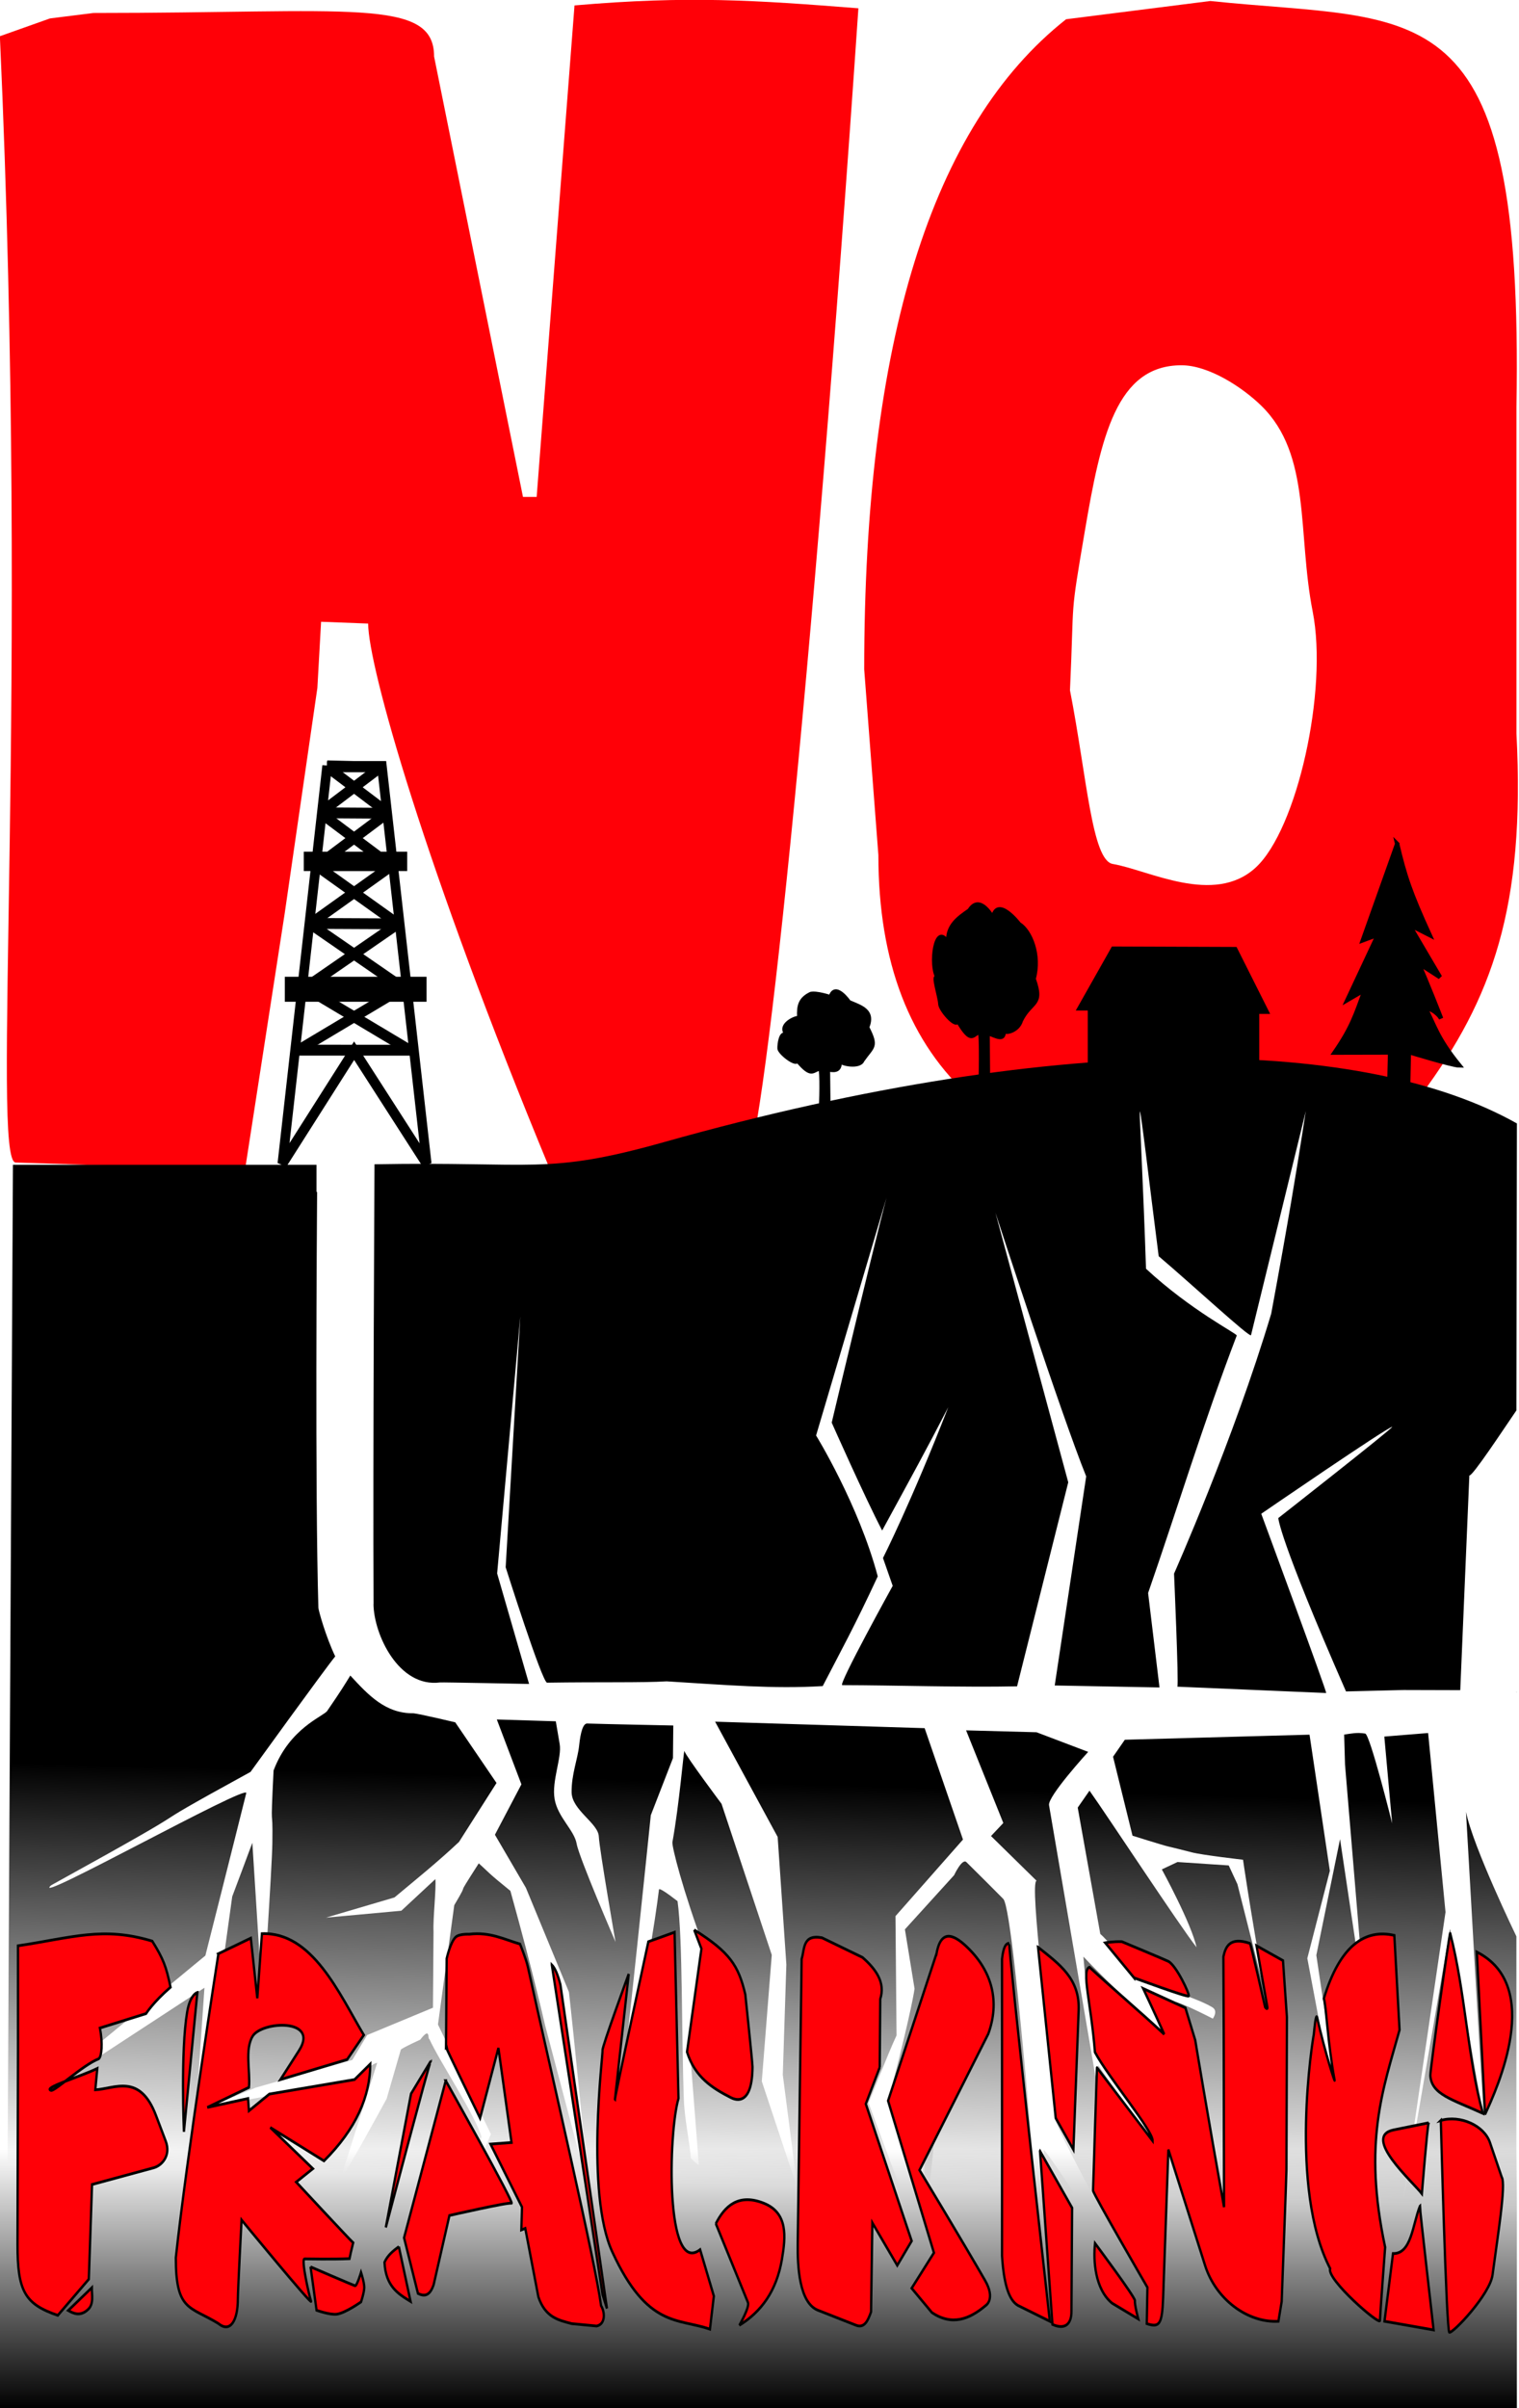
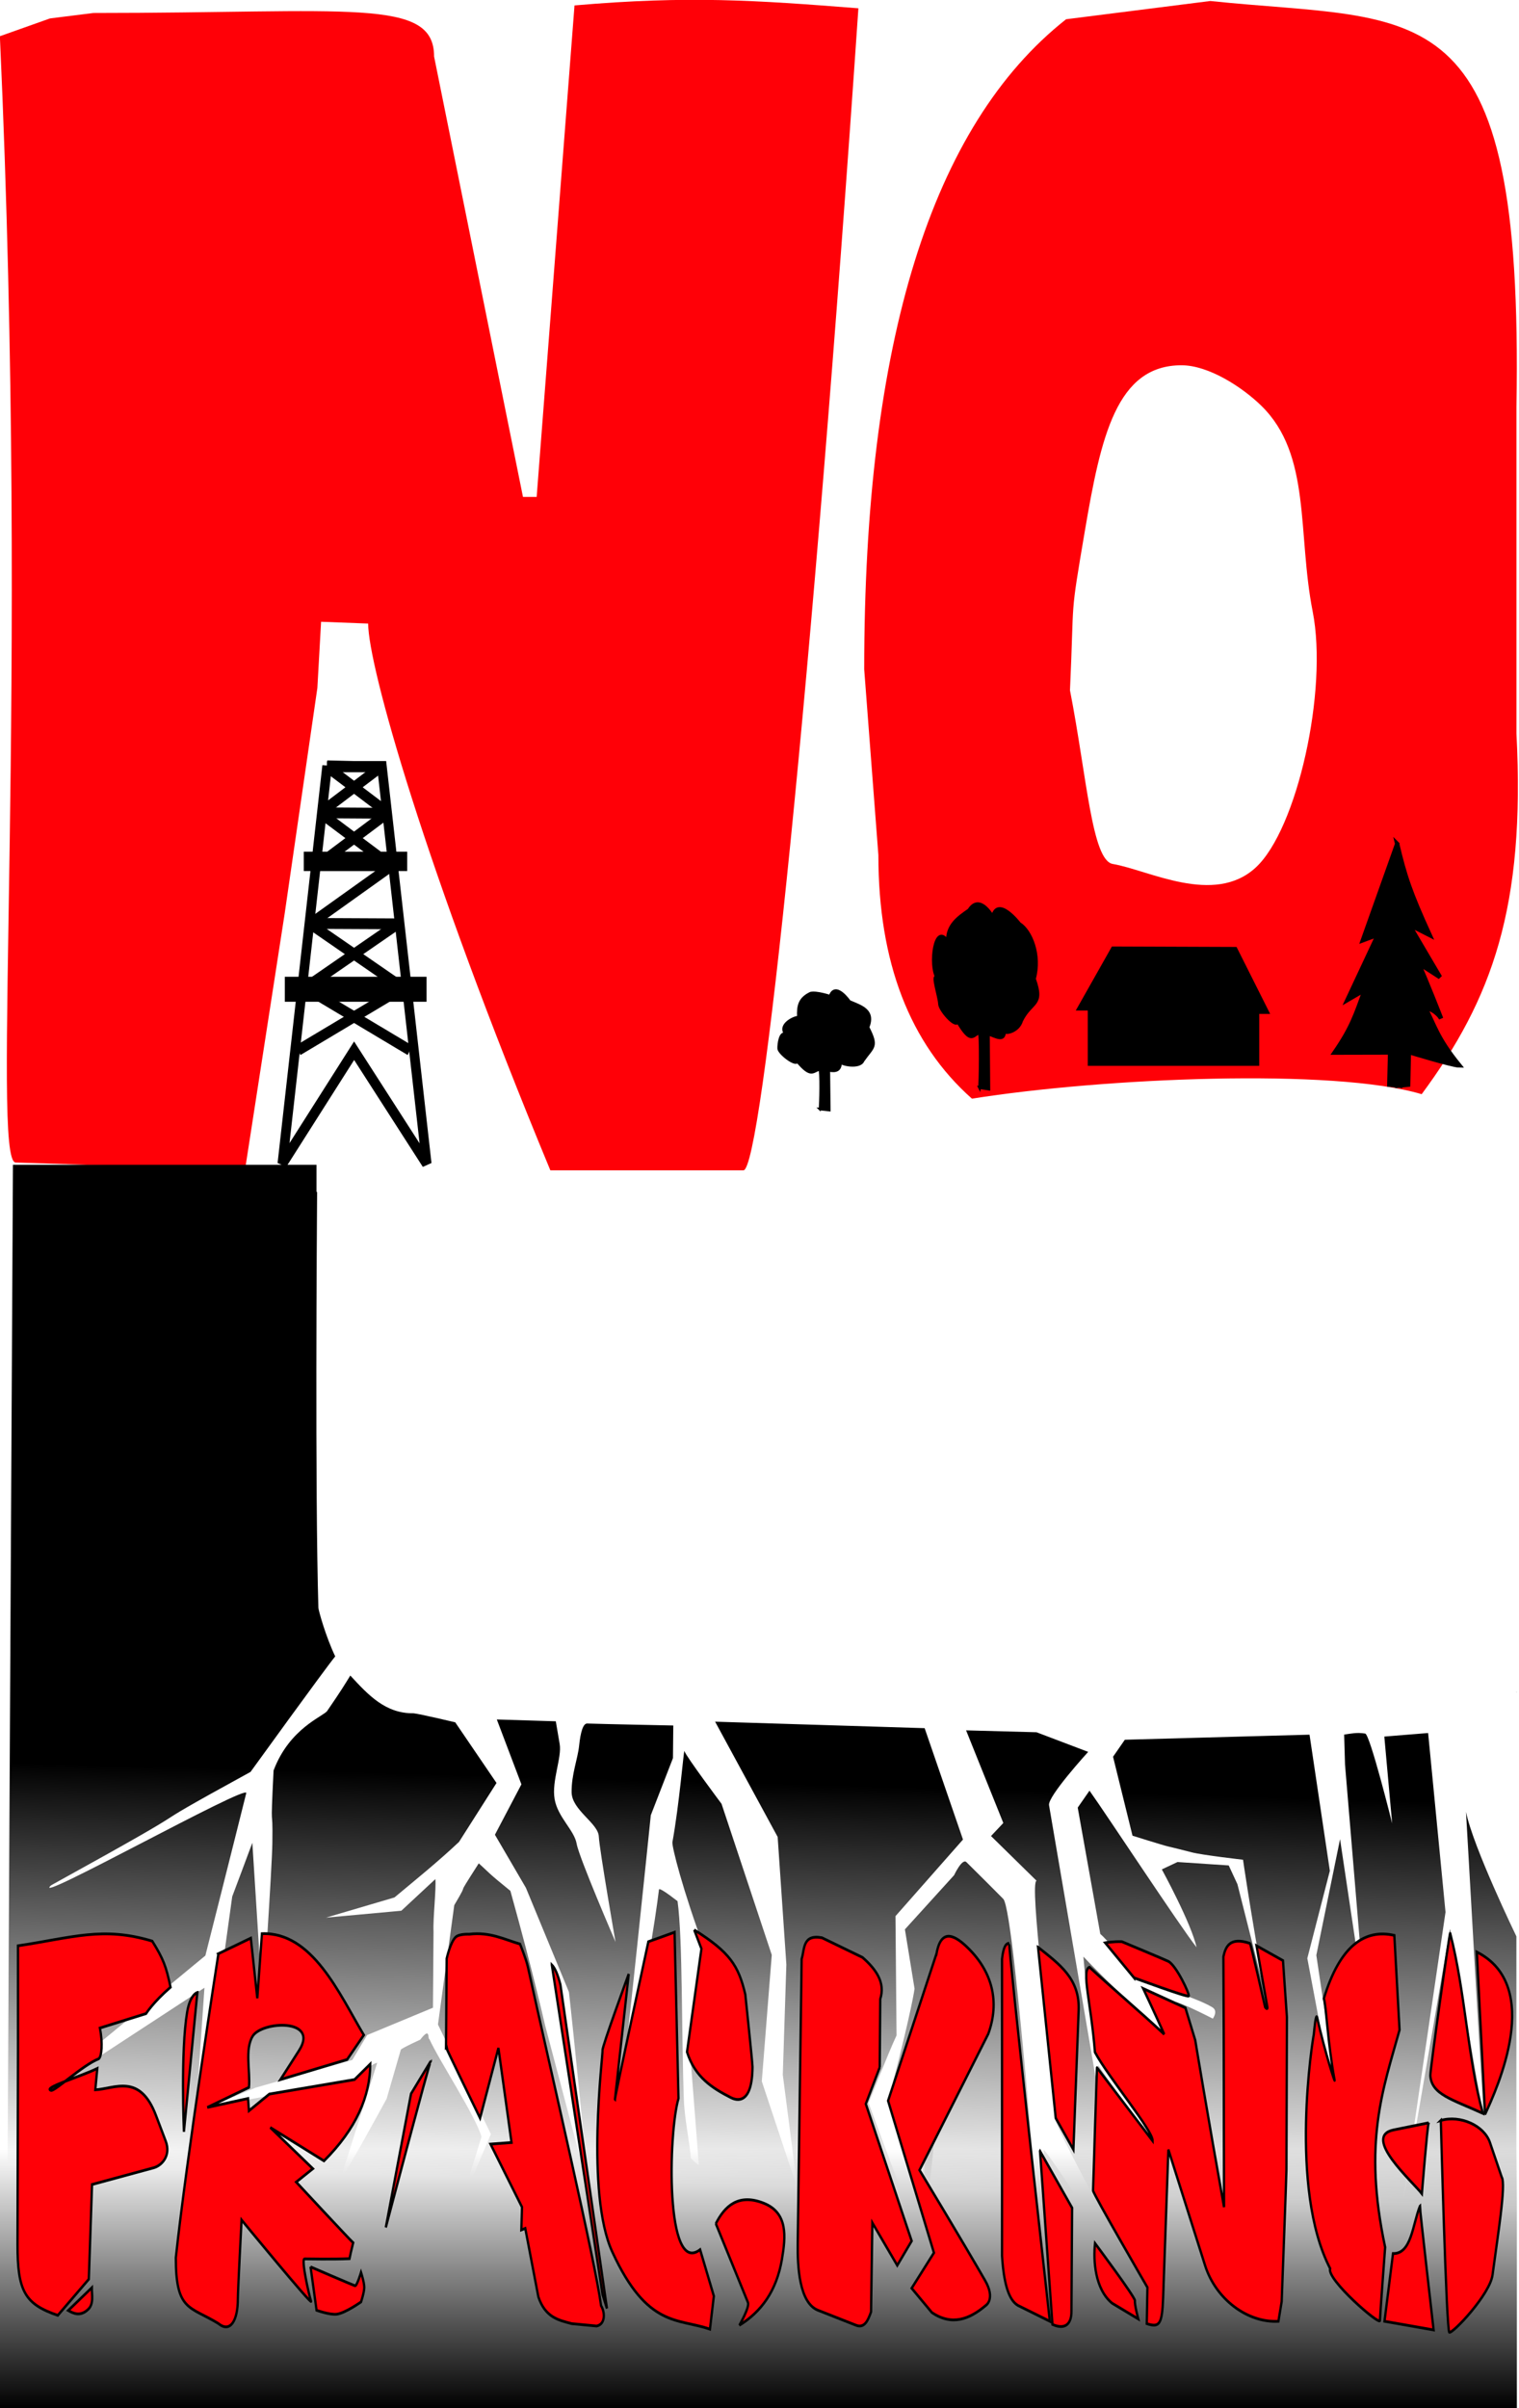
<svg xmlns="http://www.w3.org/2000/svg" xmlns:xlink="http://www.w3.org/1999/xlink" id="svg2" viewBox="0 0 600.38 951.36" version="1.1">
  <defs id="defs4">
    <linearGradient id="linearGradient4309">
      <stop id="stop4311" offset="0" />
      <stop id="stop4313" stop-opacity="0" offset="1" />
    </linearGradient>
    <linearGradient id="linearGradient4077" y2="912.49" gradientUnits="userSpaceOnUse" x2="325.65" gradientTransform="translate(0 -74.751)" y1="1015" x1="325.65">
      <stop id="stop3768" offset="0" />
      <stop id="stop3770" stop-opacity="0" offset="1" />
    </linearGradient>
    <linearGradient id="linearGradient4079" y2="850.68" xlink:href="#linearGradient4309" gradientUnits="userSpaceOnUse" x2="304.81" y1="692.11" x1="309.18" />
    <linearGradient id="linearGradient4087" y2="973.54" xlink:href="#linearGradient4309" gradientUnits="userSpaceOnUse" x2="300.52" y1="764.97" x1="300.6" />
  </defs>
  <g id="layer2" transform="translate(-69.195 315.48)">
    <g id="g4009">
      <rect id="rect3764" fill-rule="evenodd" transform="translate(0 -304.35)" height="199" width="599.53" y="741.24" x="69.195" fill="url(#linearGradient4077)" />
      <g id="flowRoot2876" transform="matrix(2.748 0 0 3.536 -142.87 248.66)" fill="#ff0007">
        <path id="path2889" d="m90.599-158.09c36.984 0 49.007-1.746 49.007 4.863l12.784 49.199h1.969l5.443-54.907c16.452-1.106 26.036-0.581 40.832 0.32-6.609 75.234-13.908 129.82-16.533 129.82h-27.773c-18.181-34.06-26.204-56.441-26.204-61.082l-6.771-0.202-0.534 7.391-4.701 25.195-5.704 28.636-32.981-0.808c-3.609 0 2.034-51.911-2.279-125.83l7.206-1.988" />
        <path id="path2891" d="m251.25-159.43c30.422 2.479 45.099-1.849 44.032 45.347l0 36.481c1.296 19.433-3.499 29.649-13.63 40.3-12.694-2.937-45.736-1.837-64.687 0.501-8.937-6.161-13.457-15.203-13.457-27.215l-2.039-20.742c0-36.562 9.68-60.773 29.039-72.633l20.742-2.039m-18.049 59.229c-2.207 10.116-1.49 6.908-2.134 17.778 2.438 9.703 3.141 19.005 6.163 19.403 5.142 0.678 14.547 4.689 20.544 0.404 5.963-4.261 10.43-19.81 8.202-28.602-2.228-8.793-0.168-17.505-7.375-22.983-2.756-2.095-7.593-4.534-11.498-4.534-9.328 0-11.59 7.94-13.901 18.534z" />
      </g>
      <g id="g3800" transform="translate(70.96 74.23)">
        <g id="g4299" transform="translate(0 -.505)">
          <path id="path4089" d="m668.53 754.28s-17.117-35.284-19.906-49.156l6.844 119.72-13.156-73.469-18.844 109.44 17.062-116.09-6.875-70.75-17.312 1.406 3.094 34.281s-8.753-35.17-10.656-35.469c-3.338-0.523-5.366-0.02-8.312 0.406l0.344 11.844 5.688 68.156 7.469 62.344-15.125-101.03-9.375 45.844 6.156 41.156s-5.051 24.978-7.25 41.531l4.375-45.125-6.844-36.344 8.906-34.562-8.031-53.781-73 2-4.656 6.719 7.688 31.188s11.98 3.768 14.062 4.25c2.082 0.482 5.211 1.255 9.438 2.344 4.226 1.089 20.188 2.906 20.188 2.906s2.186 15.808 8.781 53.125l-11-43.469-3.438-7.406-20.25-1.344-6.188 2.906s11.677 21.348 13.719 30.772c-6.665-8.437-35.647-52.551-42.312-61.866l-4.656 6.688 8.924 49.911s1.721 1.401 3.979 4.267c2.257 2.865 5.408 6.837 8.981 11.264 2.884 3.573 23.955 8.899 31.329 13.431 2.439 1.499 0.186 4.489 0.186 4.489s-18.226-9.401-14.846-5.763c-0.221 45.748 9.562 50.078 9.165 76.683l-7.188-59.415c-13.287-11.911-26.116-23.128-38.281-35.991 1.038 13.342 3.204 25.557 5.145 37.997 25.78 35.752 24.368 39.313 0.658 4.862l6.86 50.59-26.25-153.28c-0.597-3.486 15.469-21.062 15.469-21.062l-20.406-7.75-27.844-0.75 14.71 36.594-4.862 5.152 17.996 17.652c-2.871 0.973 5.026 59.787 7.216 93.637-0.044 4.16 36.98 70.548 36.269 71.639-0.923 1.416-40.872-61.788-40.694-58.791 2.151 36.156 5.288 68.92 2.551 65.807-2.751-3.129-13.523-160.09-18.502-165.12-3.128-3.162-10.453-10.496-14.559-14.517-1.687-1.652-4.862 5.152-4.862 5.152l-19.446 21.411 3.812 23.46s-1.163 8.602-8.469 36.665c0.018 8.842 13.583 25.157 12.464 36.201-0.414 4.085-0.692 7.175-0.969 10.125-0.077 1.109-0.171 2.229-0.281 3.344-0.157 1.582-0.224 2.002-0.25 2.188h235.38v-109.25z" fill="url(#linearGradient4079)" transform="translate(-70.96 -378.58)" />
          <path id="path4085" d="m647.94 674.28 6.156 29.469 14.438 37.594c0.19-20.594 1.199-35.589 1.024-65.739-8.94-1.821-12.209-1.923-21.617-1.324z" fill="url(#linearGradient4079)" transform="translate(-70.96 -378.58)" />
          <path id="path4083" d="m668.53 657.78v0.125c0.076-0.045 0.139-0.079 0.219-0.125h-0.219z" fill="url(#linearGradient4079)" transform="translate(-70.96 -378.58)" />
          <path id="path4081" d="m668.78 550.64c-5.34 9.119-13.092 18.222-12.138 21.246-1.837 63.051-4.693 86.137-3.677 85.768l15.562 0.125 0.253-107.14z" fill="url(#linearGradient4079)" transform="translate(-70.96 -378.58)" />
-           <path id="path4077" d="m216.81 623.03c0.15 12.043 9.958 33.09 26.312 30.969 0.795-0.103 35.188 0.594 35.188 0.594l-12.625-43.656 9.156-101.5-5.781 99.062s14.431 45.624 16.375 45.594c20.885-0.325 37.799 0.061 47.25-0.531 23.494 1.436 42.121 3.059 61.688 1.875 7.431-14.367 12.414-23.271 21.75-43.344-7.55-28.356-24.375-55.656-24.375-55.656l29.366-99.083c-0.829 0-23.19 94.008-23.19 94.008s13.059 29.448 19.939 42.619c11.16-20.48 17.811-32.564 26.135-48.731-14.674 37.63-25.812 59.593-25.812 59.593l3.844 11s-21.694 39.216-19.938 39.219c20.285 0.033 48.045 0.923 69.094 0.469l20.23-80.59-28.77-106.47s26.109 80.058 35.863 104.13l-12.438 82.594 41.406 0.781-4.5-37.312c11.089-31.882 21.911-67.39 35.036-101.71 0.269-0.703-17.994-9.808-35.865-26.386-1.03-31.808-2.638-61.214-2.454-62.066 0.334-1.547 3.91 29.578 7.47 57.122 13.005 11.022 36.086 32.363 36.486 31.193l23.172-94.688c-1.387 0.444-1.471 12.218-15.181 86.167-14.91 49.88-38.41 102.72-38.41 102.72s1.913 43.4 1.312 44.656l58.812 2.5c0.523 0.036-25.656-70.812-25.656-70.812s50.093-34.371 51.781-34.344c0.057 0.702-45.031 36.031-45.031 36.031s-0.041 7.358 26.75 68.5l22.688-0.562h0.281l22.188 0.062 3.594-84.812c1.161 0.466 13.273-17.921 18.594-25.688l0.2-113.38c-58.942-33.21-176.29-37.862-337.1 7.377-46.663 13.127-50.965 7.584-114.43 8.756 0 0-0.655 117.79-0.37 173.75z" fill="url(#linearGradient4087)" transform="translate(-70.96 -378.58)" />
          <path id="path4075" d="m194.28 449.53h-119.97l-2.219 414 365.35 15c0.029-0.437-4.007-17.84-3.755-20.531 0.439-6.356 0.359-12.813 0.375-21.406 0.019-10.094-8.913-32.638-5.482-38.54 22.006-37.859 4.964 78.567 4.964 78.567 0 0.057-21.05-56.451-21.05-56.451s7.748-19.694 11.054-26.727l-0.415-47.121 26.679-30.259-15.156-44-82.812-2.562 24.719 45.531 3.438 50.415-1.411 43.531 5.786 44.929-14.085-42.321 3.938-49.951-19.85-59.69s-14.026-18.73-14.688-20.844c-0.213-0.681-2.047 21.34-4.722 35.95-0.304 1.662 4.066 18.941 12.712 42.319-1.883 18.26-3.249 26.464-5.784 39.961 2.541 32.961 3.496 45.122 3.496 45.122s0.229 0.789-3.148-2.467c-0.337-5.685-2.463-15.273-2.754-23.036-0.962-25.665-0.426-63.7-2.501-78.547-4.602-3.571-7.253-5.258-7.333-4.601-1.433 11.776-5.859 40.533-15.503 83.626 1.638-9.434 12.267-112.96 12.267-112.96l8.758-22.583 0.13-12.88s-27.493-0.559-34.031-0.781c-1.635-0.056-2.635 3.463-3.188 8.75-0.552 5.287-3.049 11.33-2.969 18.406 0.081 7.077 10.485 12.154 10.75 17.469 0.265 5.314 6.608 41.679 6.608 41.679s-14.443-33.395-15.358-38.773c-0.915-5.378-7.498-10.516-8.719-17.688-1.22-7.171 2.915-16.372 2-21.75l-1.531-8.969-23.312-0.719 9.719 25.625-10.469 19.906 12.252 20.982 16.998 41.143s2.34 20.055 7.844 78.375l-17.295-65.304c-0.032 0-4.387-19.668-13.694-53.029-9.132-7.396-7.872-6.691-12.491-10.868-10.905 17.014-2.339 4.158-9.685 16.536l-6.438 47.148 20.916 43.306-12.501 29.306 8.792-28.251c-2.391-8.408-16.67-29.975-20.577-38.574-0.817-0.015 0.513-5.202-3.653 0.2-7.68 3.511-7.806 4.053-7.643 3.915l-5.63 19.42s-17.035 31.414-18.094 31.219l14.372-45.442c-4.091 0.968-4.876 5.724-8.198 6.691l-57.748 10.607 17.835-7.443 38.277-10.971 5.857-9.828 26.011-10.801 0.226-30.149c-0.262-4.93 1.117-16.979 0.716-20.651l-13.442 12.488-29.792 2.727 27.073-7.977c8.51-7.1 17.01-13.94 25.52-21.94l14.82-23.28-16.32-23.97s-14.083-3.327-16.438-3.562c-11.105 0.142-17.85-7.132-25.031-14.906-2.452 3.966-3.471 5.718-9.125 13.969-1.491 2.175-14.862 6.737-21.202 23.536-1.386 27.76-0.227 11.458-0.479 28.593-0.113 9.744-3.827 64.25-3.827 64.25l-4.088-64.277c-0.919 2.554-7.947 21.22-7.947 21.22l-16.801 121.09 5.82-85.04s-73.167 47.872-71.875 46.812c31.964-26.212 72.237-59.52 72.237-59.52s10.855-42.843 16.169-64.198c0.986-3.961-86.432 44.888-77.156 36.438 71.619-39.523 25.001-15.297 78.844-44.812 0 0 29.596-40.933 33.469-45.625-3.79-7.926-6.626-18.225-6.656-19.25-1.357-46.579-0.603-150.19-0.5-164.25h-0.25v-10.688z" fill="url(#linearGradient4079)" transform="translate(-70.96 -378.58)" />
        </g>
      </g>
      <path id="path2915" d="m448.97-109.15" transform="translate(70.96 74.23)" stroke="#000" stroke-width="1.315px" fill="none" />
      <path id="path2917" d="m448.97-109.15" transform="translate(70.96 74.23)" stroke="#000" stroke-width="1.315px" fill="none" />
      <g id="g4091" stroke="#000" stroke-width=".892" transform="matrix(1.025 0 0 1.232 -15.442 -297.69)" fill="#ff0007">
        <path id="path3999" d="m519.89 619.74s20.547 6.335 21.047 5.833c0.503-0.506-4.754-9.781-7.829-11.112-1.036-0.449-17.93-6.313-17.93-6.313-3.481-0.102-6.409 0.369-6.409 0.369l11.121 11.224z" />
        <path id="path3951" d="m89.499 643.69c0.021-7.23-0.015-16.621 0-34.217 20.977-2.605 32.783-6.294 51.786-1.498 4.242 5.671 5.339 8.024 7.043 14.757-6.777 4.9-9.436 8.478-9.436 8.478l-17.786 4.622c1.159 5.061 0.65 9.066-0.445 9.862-5.948 1.885-16.96 10.451-18.377 10.141-3.529-0.773 11.271-4.375 17.802-7.033l-0.765 6.851c7.513-0.362 17.178-5.4 23.393 8.214l3.75 8.214c2.166 4.744-1.618 7.889-4.643 8.571l-23.75 5.357-1.25 30.357-11.964 11.607c-12.69-3.62-15.583-7.72-15.539-22.85l0.179-61.429z" />
        <path id="path3953" d="m108.88 726.41 9.107-7.321c-0.035 2.321 0.844 5.162-1.429 6.964-2.991 2.373-5.664 1.328-7.679 0.357z" />
        <path id="path3955" d="m158.67 624.45-5.179 44.643s-1.326-25.85 1.25-38.393c1.175-5.722 3.929-6.25 3.929-6.25z" />
        <path id="path3957" d="m166.79 612.01s-12.276 65.424-16.429 97.5c-0.003 17.105 5.409 15.466 16.429 21.071 4.614 3.185 7.512-1.059 7.5-7.857-0.005-2.6 1.429-25.357 1.429-25.357s27.5 27.857 26.786 26.071c-0.714-1.786-3.929-13.571-2.5-13.571 0.941 0 10.978 0.168 17.333-0.072 0.326-1.264 0.616-2.448 1.417-5.107-1.429-1.071-21.964-19.464-21.964-19.464l6.429-4.286-16.429-13.214 20.714 10.714c12.475-10.357 17.755-20.714 17.857-31.071l-6.071 5-32.857 4.643-7.857 5.357-0.357-3.929-15.714 2.857 16.071-6.429c0.572-5.047-1.677-12.226 1.429-16.429 3.576-4.84 25.881-5.788 17.857 4.643l-7.143 9.286 25.714-6.429 6.429-7.857c-9.446-13.169-19.755-33.083-39.286-32.5l-1.786 20.714-2.5-19.286-12.5 5z" />
        <path id="path3959" d="m202.32 712.41 2.321 13.929s5.225 1.571 7.857 1.25c3.336-0.406 9.286-3.929 9.286-3.929s1.242-3.04 1.25-4.643c0.008-1.66-1.25-4.821-1.25-4.821s-1.607 4.464-2.321 4.286c-0.714-0.179-17.143-6.071-17.143-6.071z" />
        <path id="path3961" d="m248.66 646.47c-0.446 0.179-17.321 53.304-17.321 53.304l9.732-42.857 7.589-10.446z" />
        <path id="path3969" d="m254.56 641.99c0 0.253 13.132 22.728 13.132 22.728l7.071-22.476 5.051 30.305-8.081 0.505 12.122 20.203-0.253 7.324 1.515-0.505 5.051 21.971c2.722 6.677 7.871 7.461 12.879 8.586l9.596 0.758c3.374-0.568 3.294-4.345 1.705-6.518-2.155-13.853-19.124-74.374-28.222-108.64-0.678-2.554-3.03-7.324-3.03-7.324-5.845-1.395-11.528-3.961-19.572-3.157 0 0-3.767-0.154-5.177 0.884-2.092 1.54-3.535 6.945-3.535 6.945l-0.253 28.411z" />
-         <path id="path3971" d="m236.37 705.94 4.519 17.567c-4.762-2.434-9.573-4.807-10.064-12.533 1.169-2.21 3.297-3.669 5.545-5.035z" />
-         <path id="path3973" d="m254.45 652.73s26.786 39.643 25.357 39.286c-1.429-0.357-23.929 3.929-23.929 3.929l-6.071 22.143c-1.47 3.724-3.655 3.865-6.071 2.857l-5.357-17.857 16.071-50.357z" />
        <path id="path3975" d="m295.36 615.58 19.554 105.71 1.696 4.464-17.946-103.84c-0.984-3.165-2.081-5.317-3.304-6.339z" />
        <path id="path3977" d="m350.27 604.36 2.778 6.061-5.556 33.082c3.047 8.124 9.793 11.607 16.92 14.647 2.423 1.034 8.236 2.189 8.334-9.849 0.011-1.288-2.778-23.234-2.778-23.234-2.631-9.325-6.048-13.571-19.698-20.708z" />
        <path id="path3979" d="m358.6 698.56c3.372-5.516 8.604-9.787 18.435-6.566 9.496 3.111 8.504 10.842 7.071 17.93-2.09 10.338-8.127 16.959-16.415 21.213 0 0 4.041-5.808 3.283-7.324-0.758-1.515-12.122-24.749-12.374-25.254z" />
        <path id="path3981" d="m319.71 658.66c0-1.01 12.879-50.508 12.879-50.508l10.102-3.03 1.515 53.286c-3.955 11.161-5.106 57.099 8.334 48.487l5.303 14.9-1.515 10.607c-12.26-3.589-24.106-0.331-37.628-24.749-10.458-18.884-3.535-63.64-3.788-64.65-0.253-1.01 10.102-24.496 10.102-24.496l-5.303 40.154z" />
        <path id="path3983" d="m421.8 648.45-5.362 11.721 17.678 43.942-5.556 7.829-9.596-13.637-0.505 28.537c-1.213 2.877-2.592 5.347-5.808 4.293l-14.647-4.798c-7.278-2.384-7.951-14.089-7.829-21.466l1.515-91.166c1.197-3.261 0.32-7.975 7.829-6.819l15.657 6.313c5.337 3.904 8.845 8.141 6.819 13.385l-0.194 21.867z" />
        <path id="path3985" d="m443.71 611.94c1.833-8.537 7.432-5.592 12.122-1.768 9.404 7.669 12.309 17.288 7.829 27.527l-26.517 43.689s16.734 23.04 25.254 35.355c4.203 6.076 0.253 8.081 0.253 8.081-6.334 4.456-13.034 6.529-20.708 2.273l-7.829-7.829 8.586-11.364-17.678-48.74 18.688-47.225z" />
        <path id="path3993" d="m471.74 608.65c-0.505 0.505 15.657 121.22 15.657 121.22l-11.617-4.798c-3.474-1.183-6.032-5.573-6.819-16.162v-95.207c0.532-4.045 1.577-5.019 2.778-5.051z" />
        <path id="path3995" d="m482.85 609.92 6.819 54.801 6.819 10.102 2.02-44.699c0.461-10.192-7.475-14.765-15.657-20.203z" />
        <path id="path3997" d="m483.61 675.32 12.374 18.183-0.253 33.335c-0.026 3.428-1.99 5.999-7.324 4.041l-4.798-55.558z" />
        <path id="path4001" d="m505.58 648.56 21.466 23.483c0.121-3.34-16.949-20.244-22.257-28.453-1.475-15.688-5.347-26.323-2.101-27.26 9.357 7.171 19.422 14.19 28.815 21.502-3.898-7.269-8.1-14.65-8.1-14.65l16.27 6.182 3.788 10.354s4.534 22.887 11.112 53.538c-0.149-34.82-0.012-42.498-0.253-80.307 0.809-2.962 2.244-6.515 10.23-4.258 0.406 0.296 5.863 20.448 5.863 20.448 0.36 0.427 1.045 0.831 0.853-0.058-1.557-7.226-4.169-19.63-4.169-19.63l10.204 4.76 1.515 18.183s-0.18 47.1-0.18 48.868c0 1.768-1.84 42.298-1.84 42.298l-1.263 6.313c-11.864 0.533-24.113-7.017-28.284-17.93-0.526-1.375-14.142-37.123-14.142-37.123l-2.02 47.477c-0.374 8.777-1.533 9.615-6.313 8.334l0.253-11.617s-20.961-30.052-20.961-31.062c0-1.01 1.515-40.15 1.515-39.393z" />
        <path id="path4003" d="m504.82 704.87s15.657 17.425 15.405 18.435c-0.253 1.01 1.263 5.808 1.263 5.808l-10.102-5.051c-6.629-4.567-7.277-13.706-6.566-19.193z" />
        <path id="path4015" d="m589.17 637.95c0.232-1.938 0.816-7.198 1.31-5.389 3.131 11.477 6.968 21.107 6.723 20.002-2.719-12.214-3.251-24.248-4.15-26.19 6.216-17.063 15.949-22.398 27.18-20.243l2.02 30.305c-6.271 18.814-14.221 35.95-5.556 69.701 0 0-2.032 22.445-2.02 23.486 0.02 1.736-20.695-13.217-19.193-16.668-16.08-25.807-6.611-74.108-6.314-75.004z" />
        <path id="path4017" d="m641.77 605.42c5.893 19.011 6.707 40.062 12.599 57.773-11.887-4.494-19.821-6.068-20.247-12.118-0.124-1.763 7.396-45.908 7.648-45.655z" />
        <path id="path4019" d="m652.05 611.46 3.166 52.064c4.674-8.387 22.677-41.181-3.166-52.064z" />
        <path id="path4027" d="m633.47 666.23c-0.505 1.01-2.603 22.741-2.603 22.741-3.555-3.853-23.292-18.371-10.891-20.464l13.494-2.277z" />
        <path id="path4029" d="m638.16 665.47s2.113 67.458 3.283 67.933c1.239 0.502 15.665-12.104 16.668-18.435 1.92-12.133 5.292-29.119 3.535-31.315l-4.546-11.112c-2.206-5.392-11.347-8.873-18.94-7.071z" />
        <path id="path4031" d="m630.08 693c0 1.01 5.303 39.648 5.303 39.648l-18.94-2.778 3.283-21.718c7.098 0.159 7.529-9.207 10.354-15.152z" />
      </g>
      <path id="path3785" stroke="#000" stroke-width="1.16px" d="m456.38 114.15c0.247-1.276 0.612-21.667-0.18-21.667-2.544 1.019-3.205 4.59-8.435-4.246-0.793 2.455-7.136-4.645-7.195-7.155-0.06-2.58-3.215-11.999-1.085-10.418-2.982-4.832-0.805-22.037 4.226-14.396-0.21-6.201 4.165-9.322 8.46-12.269 4.249-6.725 9.347 2.506 9.347 2.506 2.105-8.268 10.627 2.874 10.627 2.874 4.494 2.745 8.47 12.436 5.873 21.813 3.874 10.817-1.224 8.736-5.07 16.567-1.259 4.343-6.742 5.41-6.742 4.112 0.049 4.476-3.613 1.979-6.388 1.135l0.18 21.704-3.617-0.561h0z" />
      <path id="path3828" stroke="#000" stroke-width="1.726" d="m621.42 17.89s-13.553 38.048-13.553 38.048l5.99-2.209-12.081 25.782 6.886-3.999c-3.675 10.051-5.108 14.854-11.963 24.825l21.932-0.048-0.315 12.714 3.241 0.346v0.069l0.483-0.069 0.552 0.069v-0.069l3.172-0.346 0.273-12.876s17.299 5.291 19.973 5.291c-9.009-11.077-9.739-15.807-13.596-23.003 4.861 1.313 6.383 4.48 6.383 4.48s-6.053-15.575-9.009-21.885l8.56 5.518-12.237-20.776 8.138 4.137c-7.687-16.831-9.845-23.328-12.83-36.001h-0z" />
      <path id="path3835" stroke="#000" stroke-width="1.034px" d="m499.65 105.05v-21.848h-4.384l13.713-24.269 48.639 0.18 12.756 25.409h-3.988v20.528h-66.736z" />
      <path id="path3785-8" stroke="#000" stroke-width="1.001px" d="m393.25 122.65c0.254-0.923 0.631-15.666-0.185-15.666-2.623 0.737-3.304 3.319-8.696-3.07-0.818 1.775-7.357-3.359-7.418-5.173-0.062-1.866 0.586-6.834 2.782-5.691-3.074-3.493 3.07-6.726 5.007-6.726-0.216-4.484 0.394-7.354 4.821-9.485 2.43-0.565 7.686 1.198 7.686 1.198 2.17-5.978 7.705 2.078 7.705 2.078 4.633 1.985 10.032 3.467 7.354 10.246 3.994 7.821 1.988 7.545-1.977 13.207-1.298 3.14-8.901 1.456-8.901 0.517 0.051 3.236-1.774 3.886-4.636 3.276l0.185 15.693-3.728-0.405z" />
      <g id="g3090" stroke="#000" transform="matrix(1 0 0 1.13 73.159 -246.7)">
        <path id="path4241" d="m125.34 206.86-17.707 139.09 28.364-39.501 28.697 39.501-17.707-138.86h-10.816l-10.83-0.224z" stroke-width="3.797" fill="none" />
        <path id="path4256" d="m116.57 284.48h39.283" stroke-width="3.797" fill="none" />
        <path id="path4258" d="m118.46 261.95 34.727 0.149" stroke-width="3.797" fill="none" />
        <path id="path4260" d="m121.13 241.65h29.698" stroke-width="3.797" fill="none" />
        <path id="path4262" d="m123.01 223.29 25.927 0.149" stroke-width="3.797" fill="none" />
        <path id="path4291" d="m125.27 207.2h21.555" stroke-width="3.797" fill="none" />
-         <path id="path4293" d="m114.11 306.26 44.222 0.02" stroke-width="3.797" fill="none" />
        <path id="path3629" d="m113.9 306.28 41.8-22.09" stroke-width="3.797" fill="none" />
        <path id="path3631" d="m116.88 284.34 36.46-22.25" stroke-width="3.797" fill="none" />
        <path id="path3633" d="m118.93 261.95 31.898-20.151" stroke-width="3.797" fill="none" />
        <path id="path3635" d="m121.6 241.65 27.5-18.22" stroke-width="3.797" fill="none" />
        <path id="path3639" d="m122.85 223.14 23.884-15.988" stroke-width="3.797" fill="none" />
        <path id="path3676" d="m158.05 306.28-41.79-22.09" stroke-width="3.797" fill="none" />
        <path id="path3678" d="m155.07 284.34-36.46-22.25" stroke-width="3.797" fill="none" />
-         <path id="path3680" d="m153.02 261.95-31.898-20.151" stroke-width="3.797" fill="none" />
        <path id="path3682" d="m150.35 241.65-27.5-18.22" stroke-width="3.797" fill="none" />
        <path id="path3684" d="m149.1 223.14-23.89-15.99" stroke-width="3.797" fill="none" />
        <path id="path3712" stroke-width="2.986" d="m110.1 282.09v5.75h53.021v-5.75h-53.021z" />
        <path id="path3712-3" stroke-width="3.325" d="m117.77 238.55v3.424h37.551v-3.424h-37.551z" />
      </g>
    </g>
  </g>
</svg>